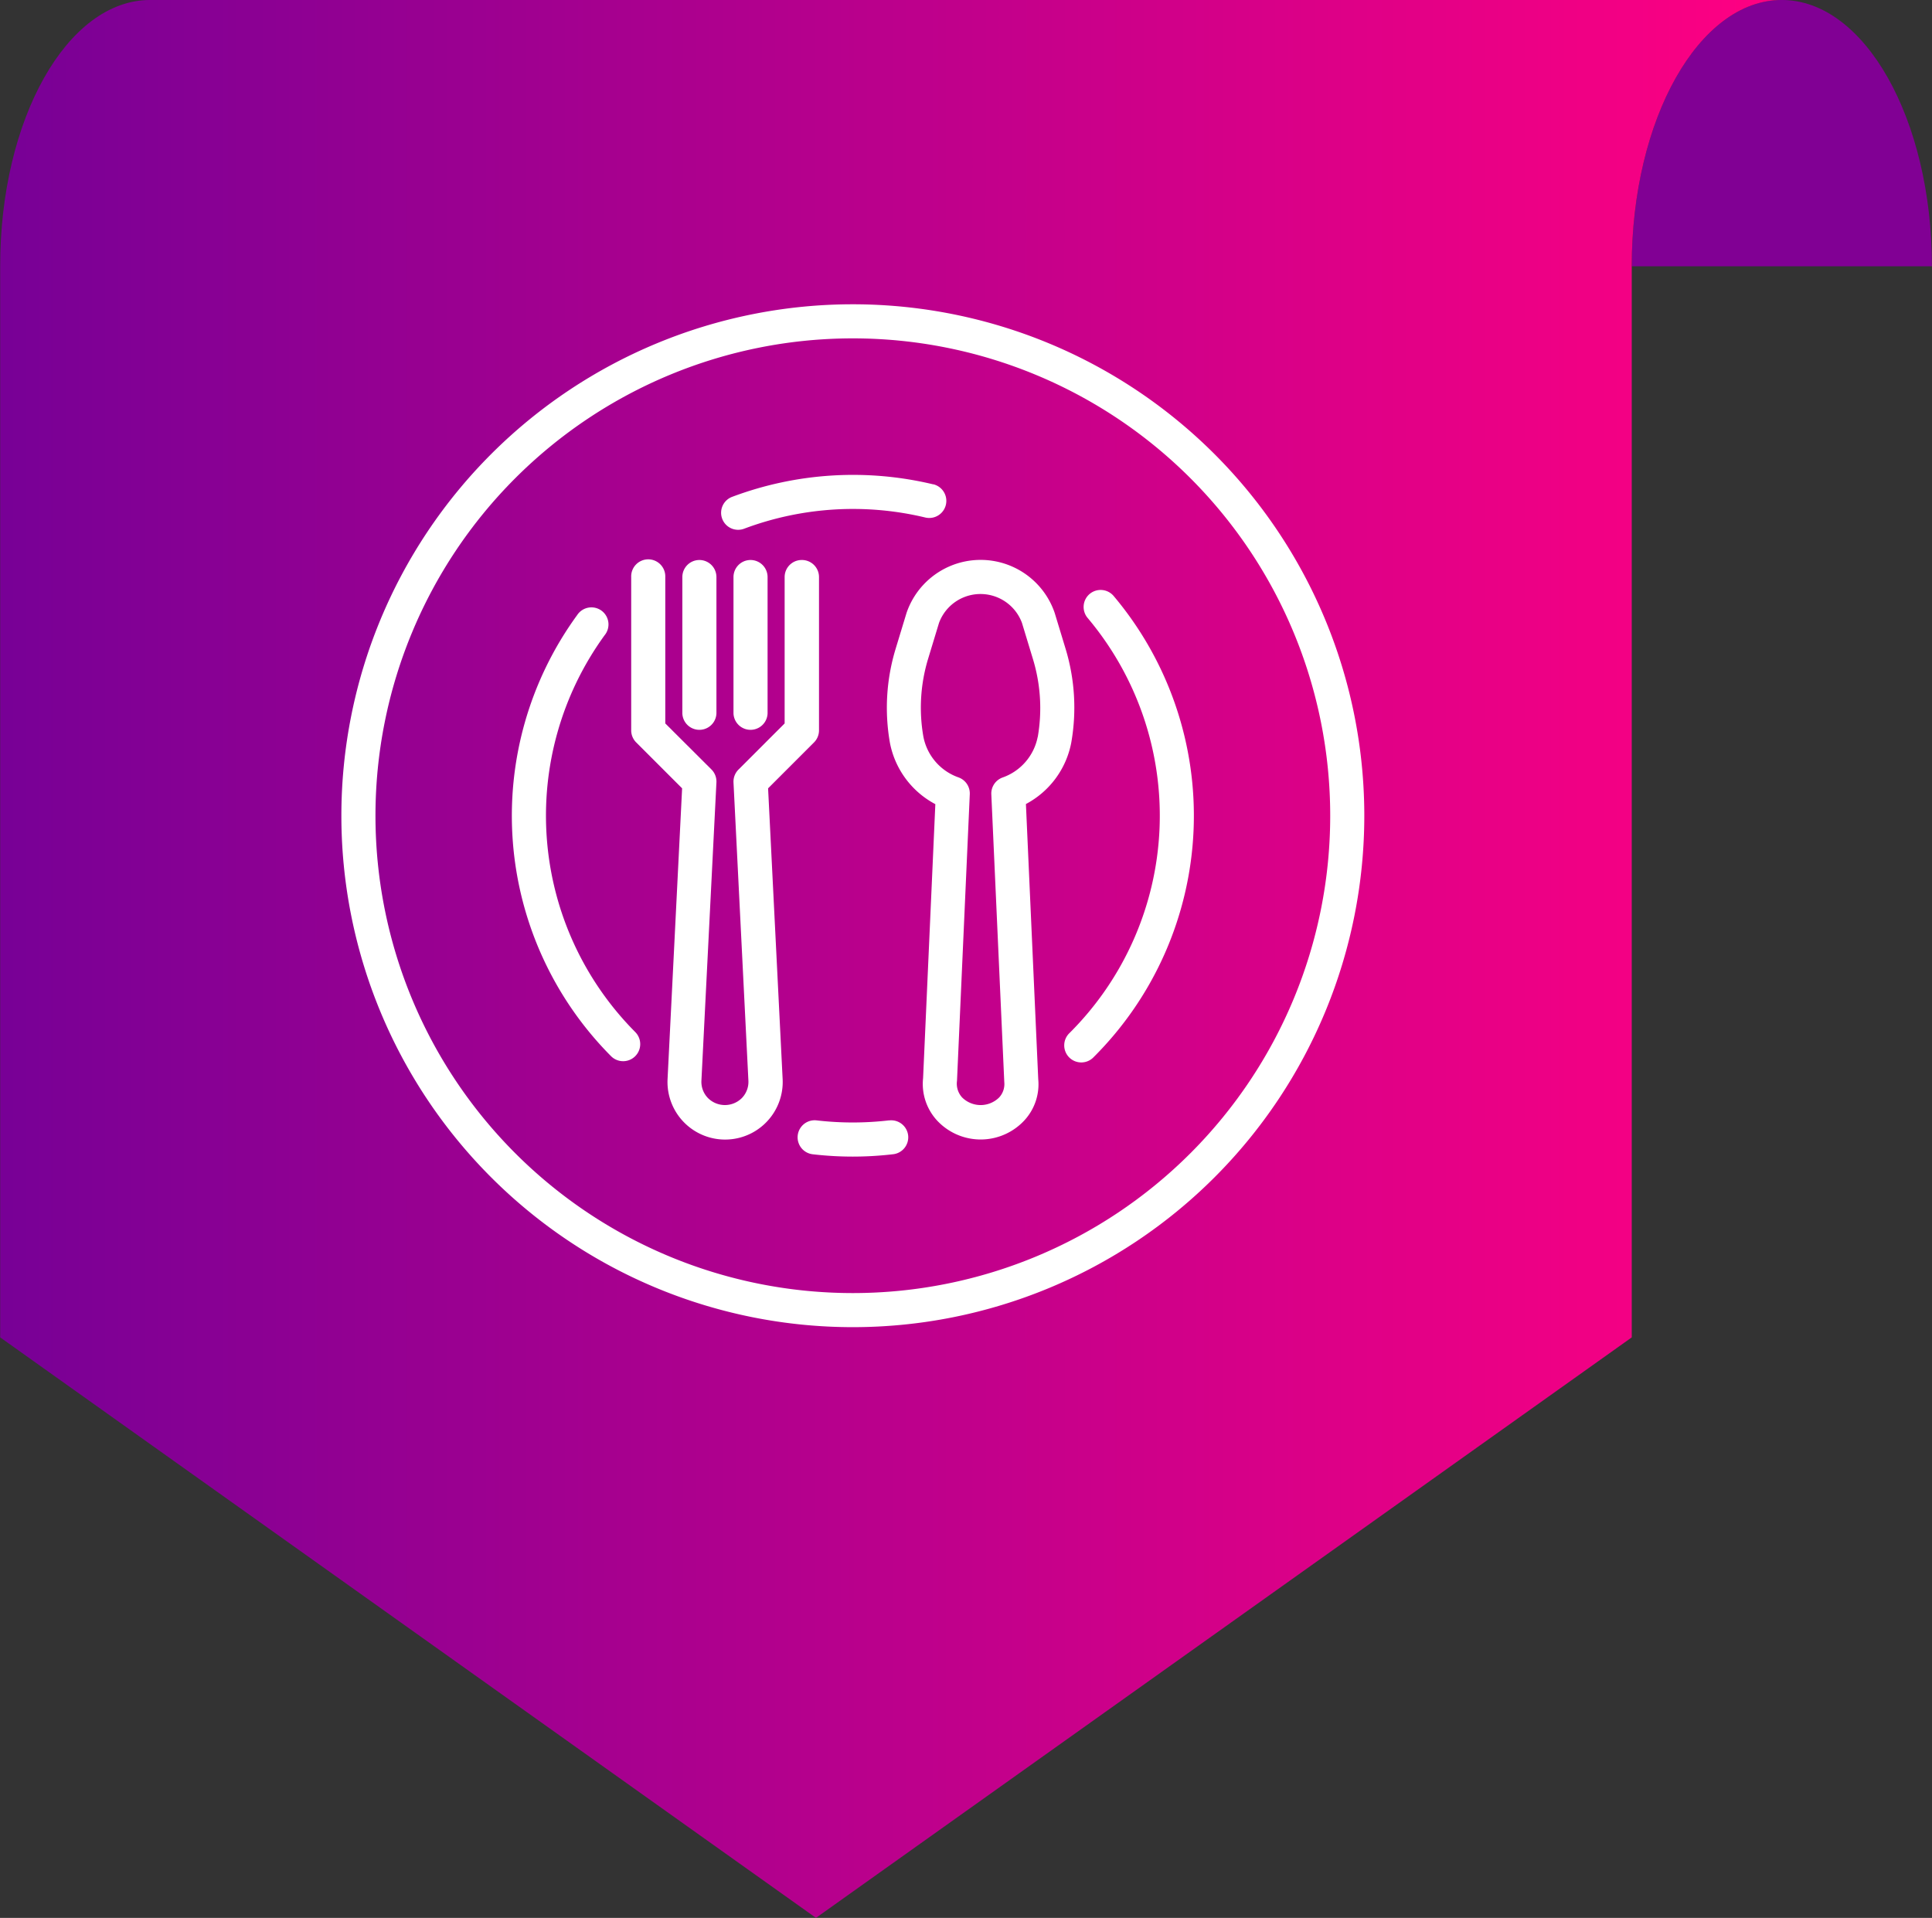
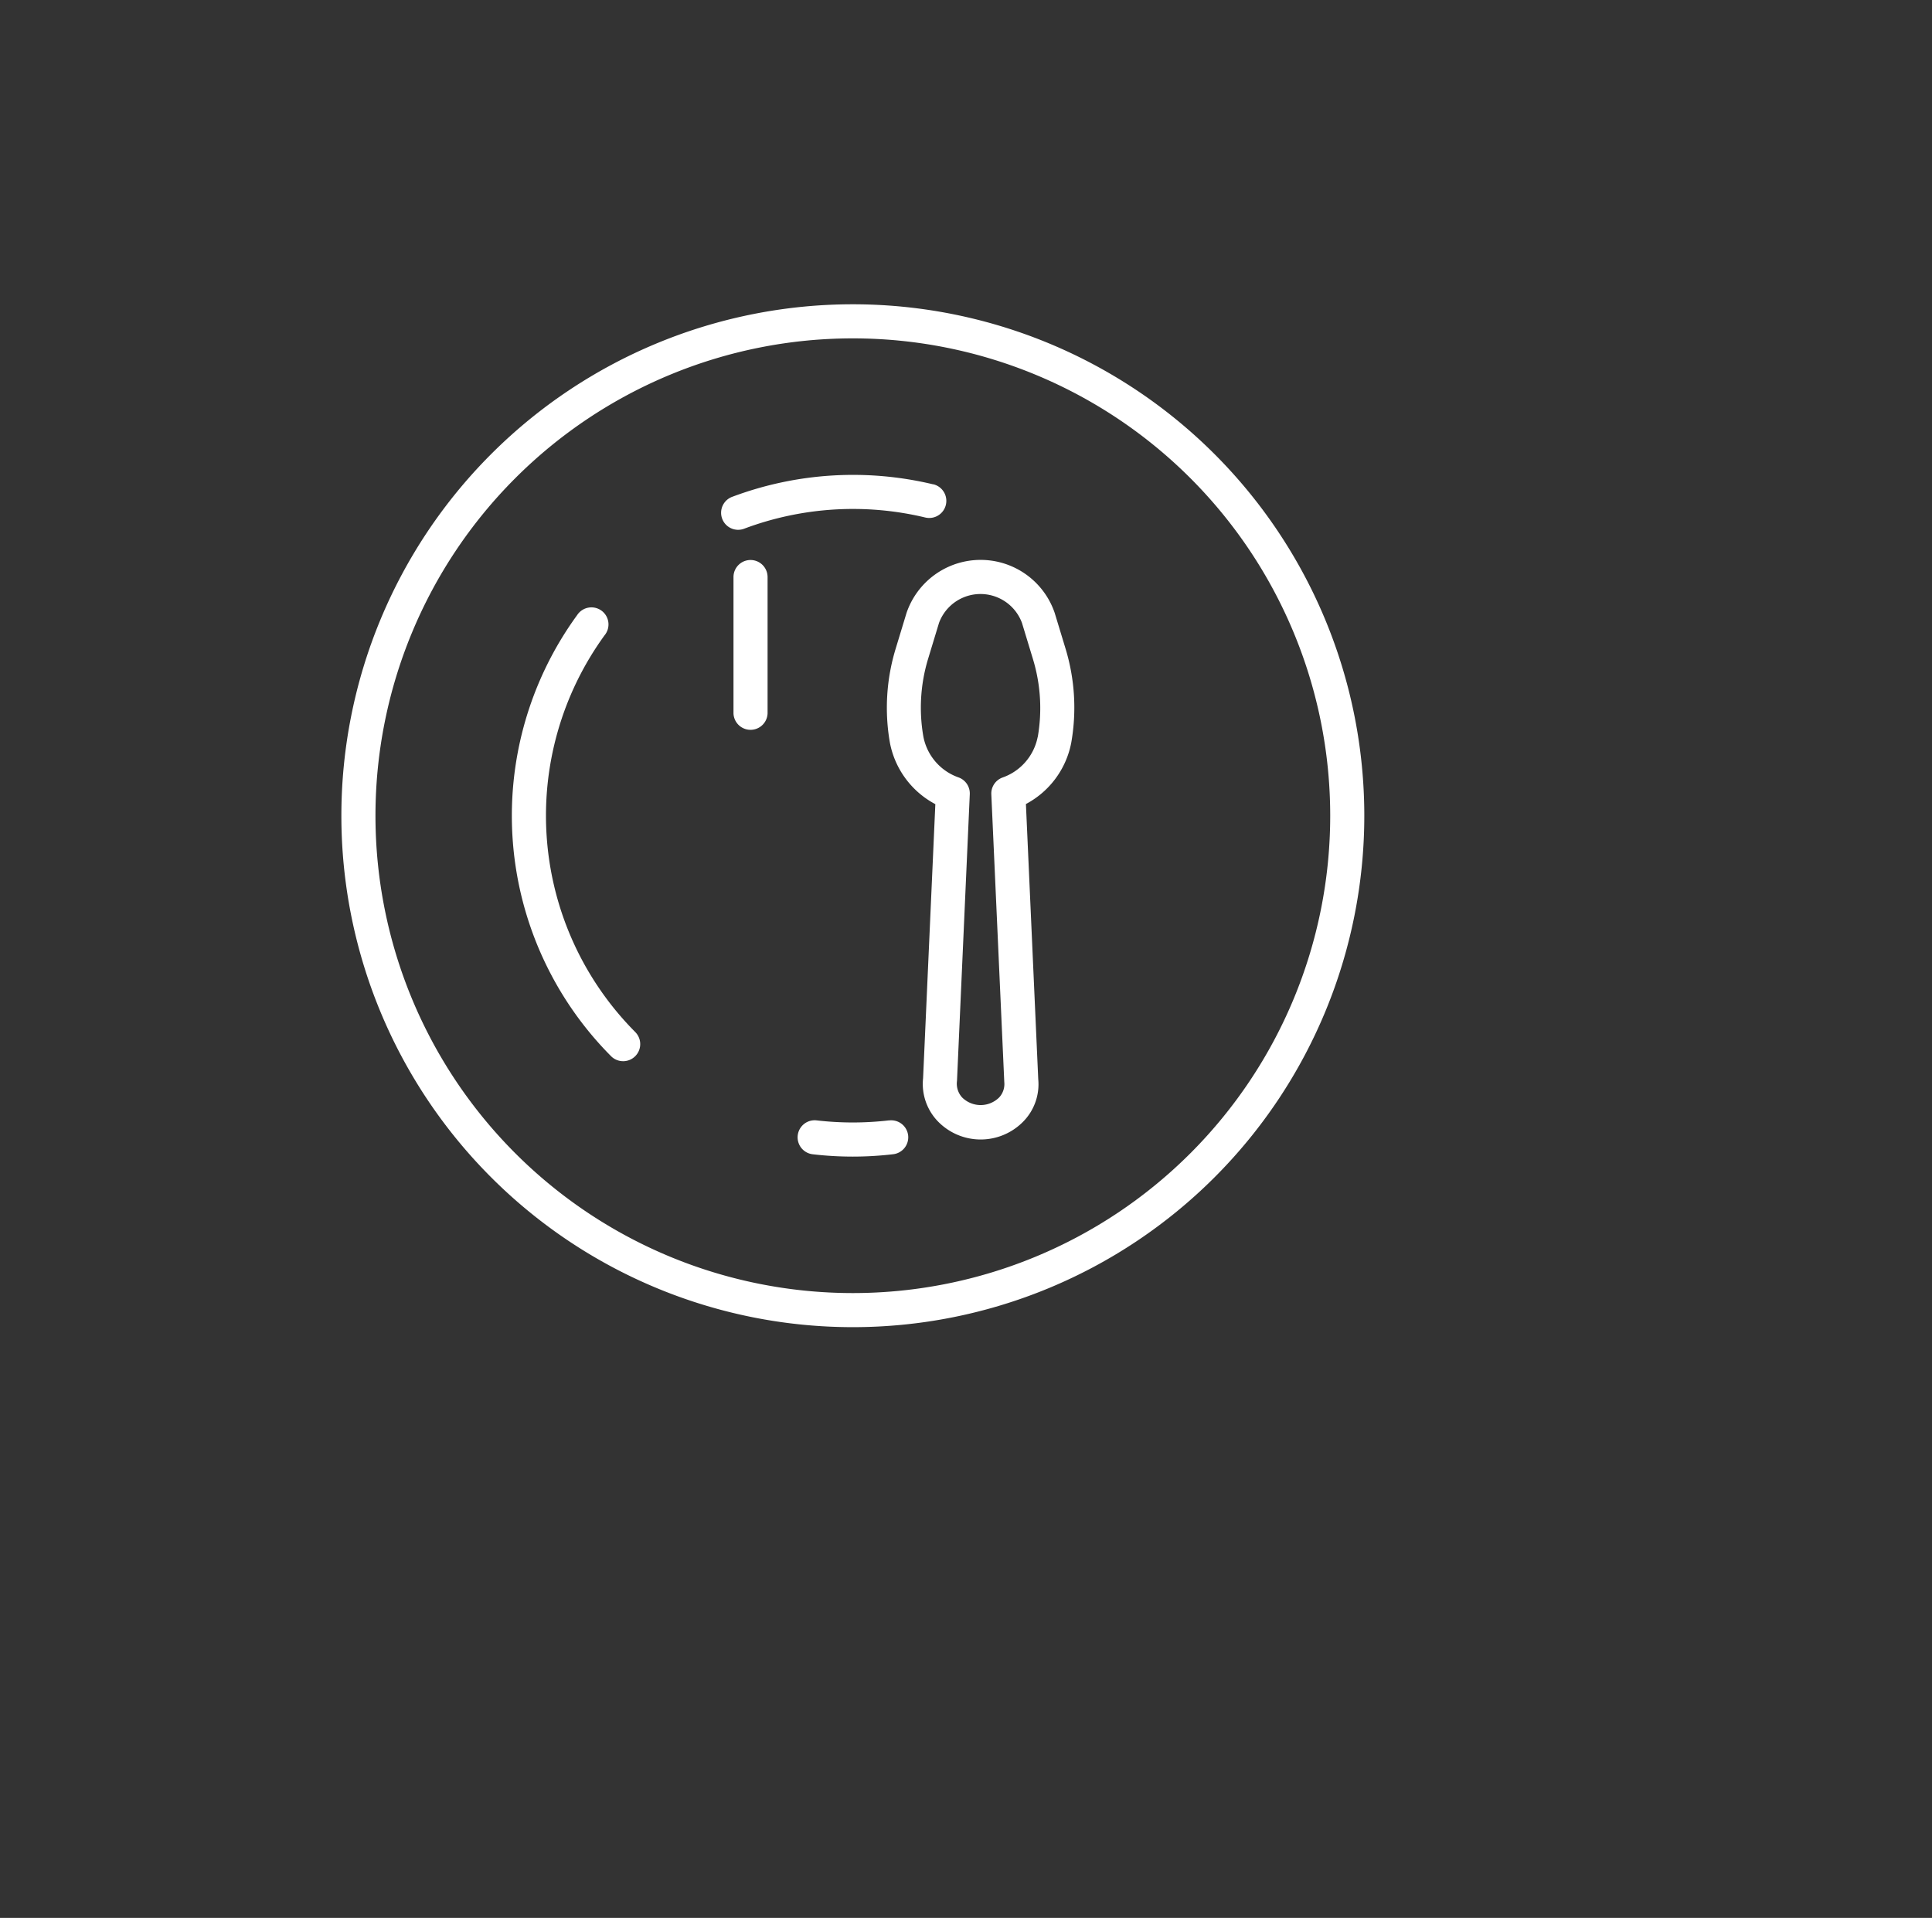
<svg xmlns="http://www.w3.org/2000/svg" width="75.548" height="75" viewBox="0 0 75.548 75">
  <rect x="0" y="0" width="75.548" height="75" fill="#333333" stroke="none" />
  <defs>
    <linearGradient id="linear-gradient" x1="0.011" y1="0.5" x2="0.992" y2="0.5" gradientUnits="objectBoundingBox">
      <stop offset="0" stop-color="#780096" />
      <stop offset="1" stop-color="#ff0082" />
    </linearGradient>
  </defs>
  <g id="Group_534" data-name="Group 534" transform="translate(-877.351 -2359.101)">
    <g id="Group_217" data-name="Group 217" transform="translate(877.351 2359.101)">
-       <path id="Path_2" data-name="Path 2" d="M872,89.1c3.242,0,5.871,4.662,5.871,10.414H866.133C866.133,93.763,868.761,89.1,872,89.1Z" transform="translate(-802.326 -89.101)" fill="#810094" />
-       <path id="Path_65" data-name="Path 65" d="M691.016,89.1h63.807c-3.242,0-5.871,4.662-5.871,10.414V141.4l-31.9,22.7-31.9-22.7V99.515C685.145,93.763,687.773,89.1,691.016,89.1Z" transform="translate(-685.145 -89.101)" fill="url(#linear-gradient)" />
-     </g>
+       </g>
    <g id="dish" transform="translate(890.7 2371)">
      <g id="Group_224" data-name="Group 224" transform="translate(21.334 9.996)">
        <g id="Group_223" data-name="Group 223">
          <path id="Path_3115" data-name="Path 3115" d="M263,123.44l-.428-1.409a3.06,3.06,0,0,0-5.795,0l-.428,1.409a7.912,7.912,0,0,0-.221,3.667,3.449,3.449,0,0,0,1.776,2.4l-.479,10.715a2.111,2.111,0,0,0,.533,1.641,2.329,2.329,0,0,0,3.29.147q.077-.07.147-.147a2.083,2.083,0,0,0,.533-1.6l-.482-10.761a3.448,3.448,0,0,0,1.773-2.4A7.913,7.913,0,0,0,263,123.44Zm-1.093,3.435a2.114,2.114,0,0,1-1.383,1.593.667.667,0,0,0-.431.654l.507,11.254a.771.771,0,0,1-.2.6,1.03,1.03,0,0,1-1.449,0,.8.8,0,0,1-.2-.648l.5-11.21a.667.667,0,0,0-.431-.654,2.114,2.114,0,0,1-1.383-1.593,6.574,6.574,0,0,1,.183-3.044l.428-1.409a1.729,1.729,0,0,1,3.243,0l.428,1.409A6.583,6.583,0,0,1,261.91,126.875Z" transform="translate(-256.012 -119.955)" fill="#fff" />
        </g>
      </g>
      <g id="Group_226" data-name="Group 226" transform="translate(11.333 10)">
        <g id="Group_225" data-name="Group 225">
-           <path id="Path_3116" data-name="Path 3116" d="M142.667,120a.667.667,0,0,0-.667.667v5.724l-1.8,1.8a.667.667,0,0,0-.2.5l.583,11.667a.908.908,0,0,1-.252.679.939.939,0,0,1-1.327.006l-.006-.006a.908.908,0,0,1-.252-.679l.587-11.667a.667.667,0,0,0-.195-.5l-1.805-1.8v-5.724a.667.667,0,1,0-1.333,0v6a.667.667,0,0,0,.2.471l1.791,1.791-.569,11.373a2.252,2.252,0,1,0,4.5.219q.005-.109,0-.219l-.569-11.373,1.791-1.791a.667.667,0,0,0,.2-.471v-6A.667.667,0,0,0,142.667,120Z" transform="translate(-136 -120)" fill="#fff" />
-         </g>
+           </g>
      </g>
      <g id="Group_228" data-name="Group 228" transform="translate(13.333 10)">
        <g id="Group_227" data-name="Group 227">
-           <path id="Path_3117" data-name="Path 3117" d="M160.667,120a.667.667,0,0,0-.667.667V126a.667.667,0,0,0,1.333,0v-5.333A.667.667,0,0,0,160.667,120Z" transform="translate(-160 -120)" fill="#fff" />
-         </g>
+           </g>
      </g>
      <g id="Group_230" data-name="Group 230" transform="translate(15.333 10)">
        <g id="Group_229" data-name="Group 229">
          <path id="Path_3118" data-name="Path 3118" d="M184.667,120a.667.667,0,0,0-.667.667V126a.667.667,0,0,0,1.333,0v-5.333A.667.667,0,0,0,184.667,120Z" transform="translate(-184 -120)" fill="#fff" />
        </g>
      </g>
      <g id="Group_232" data-name="Group 232">
        <g id="Group_231" data-name="Group 231">
          <path id="Path_3119" data-name="Path 3119" d="M20,0A20,20,0,1,0,40,20,20,20,0,0,0,20,0Zm0,38.667A18.667,18.667,0,1,1,38.667,20,18.667,18.667,0,0,1,20,38.667Z" fill="#fff" />
        </g>
      </g>
      <g id="Group_234" data-name="Group 234" transform="translate(17.843 31.912)">
        <g id="Group_233" data-name="Group 233">
          <path id="Path_3120" data-name="Path 3120" d="M218.434,383.551a.667.667,0,0,0-.728-.6l-.026,0h0a12.246,12.246,0,0,1-2.825,0,.667.667,0,0,0-.155,1.325,13.5,13.5,0,0,0,3.133,0A.667.667,0,0,0,218.434,383.551Z" transform="translate(-214.113 -382.949)" fill="#fff" />
        </g>
      </g>
      <g id="Group_236" data-name="Group 236" transform="translate(28.275 11.171)">
        <g id="Group_235" data-name="Group 235">
-           <path id="Path_3121" data-name="Path 3121" d="M341.22,134.291a.667.667,0,0,0-.939-.082l0,0a.667.667,0,0,0-.08.939,12,12,0,0,1-.707,16.231.667.667,0,1,0,.941.945A13.333,13.333,0,0,0,341.22,134.291Z" transform="translate(-339.295 -134.053)" fill="#fff" />
-         </g>
+           </g>
      </g>
      <g id="Group_239" data-name="Group 239" transform="translate(14.865 6.669)">
        <g id="Group_238" data-name="Group 238">
          <g id="Group_237" data-name="Group 237">
            <path id="Path_3122" data-name="Path 3122" d="M186.355,105.743h0Z" transform="translate(-185.688 -103.6)" fill="#fff" />
            <path id="Path_3123" data-name="Path 3123" d="M186.661,80.4a13.451,13.451,0,0,0-7.847.482.666.666,0,1,0,.467,1.247,12.111,12.111,0,0,1,7.067-.433.667.667,0,1,0,.313-1.3Z" transform="translate(-178.382 -80.027)" fill="#fff" />
          </g>
        </g>
      </g>
      <g id="Group_241" data-name="Group 241" transform="translate(6.666 11.874)">
        <g id="Group_240" data-name="Group 240">
          <path id="Path_3124" data-name="Path 3124" d="M84.822,159.081a12,12,0,0,1-1.205-15.525.667.667,0,1,0-1.066-.8l-.011.016a13.333,13.333,0,0,0,1.338,17.255.668.668,0,0,0,.945-.944Z" transform="translate(-79.989 -142.488)" fill="#fff" />
        </g>
      </g>
    </g>
  </g>
</svg>